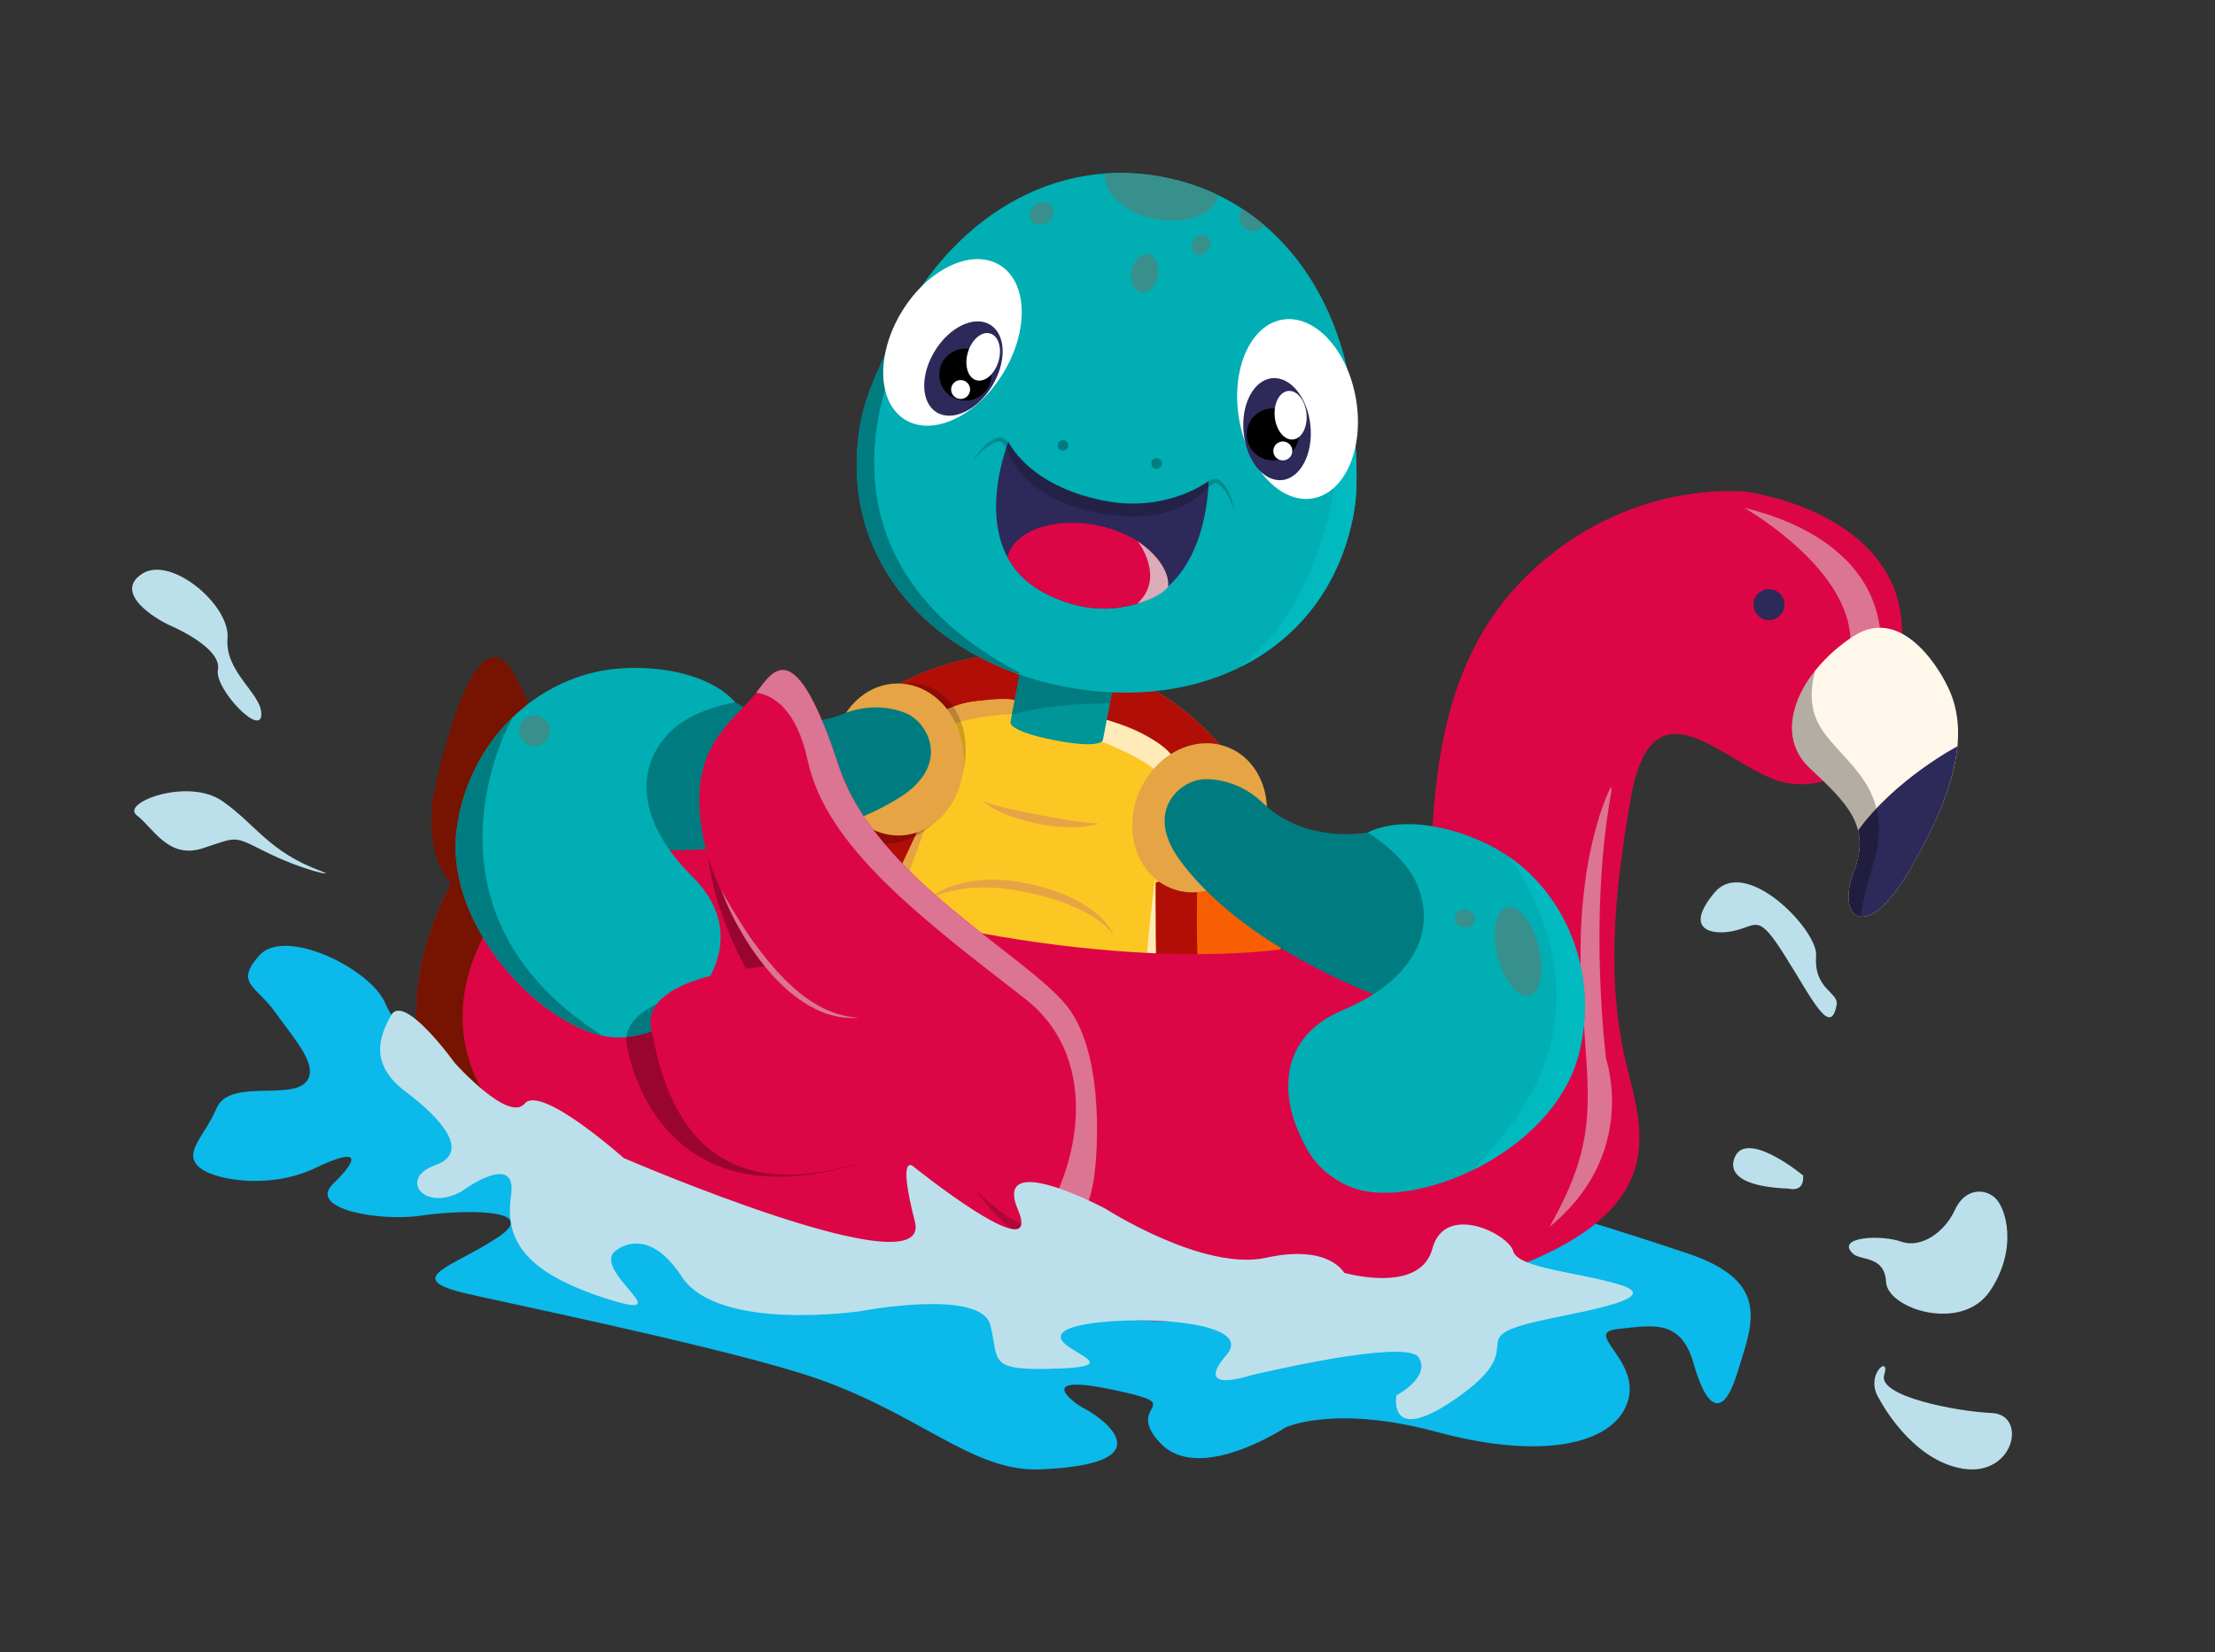
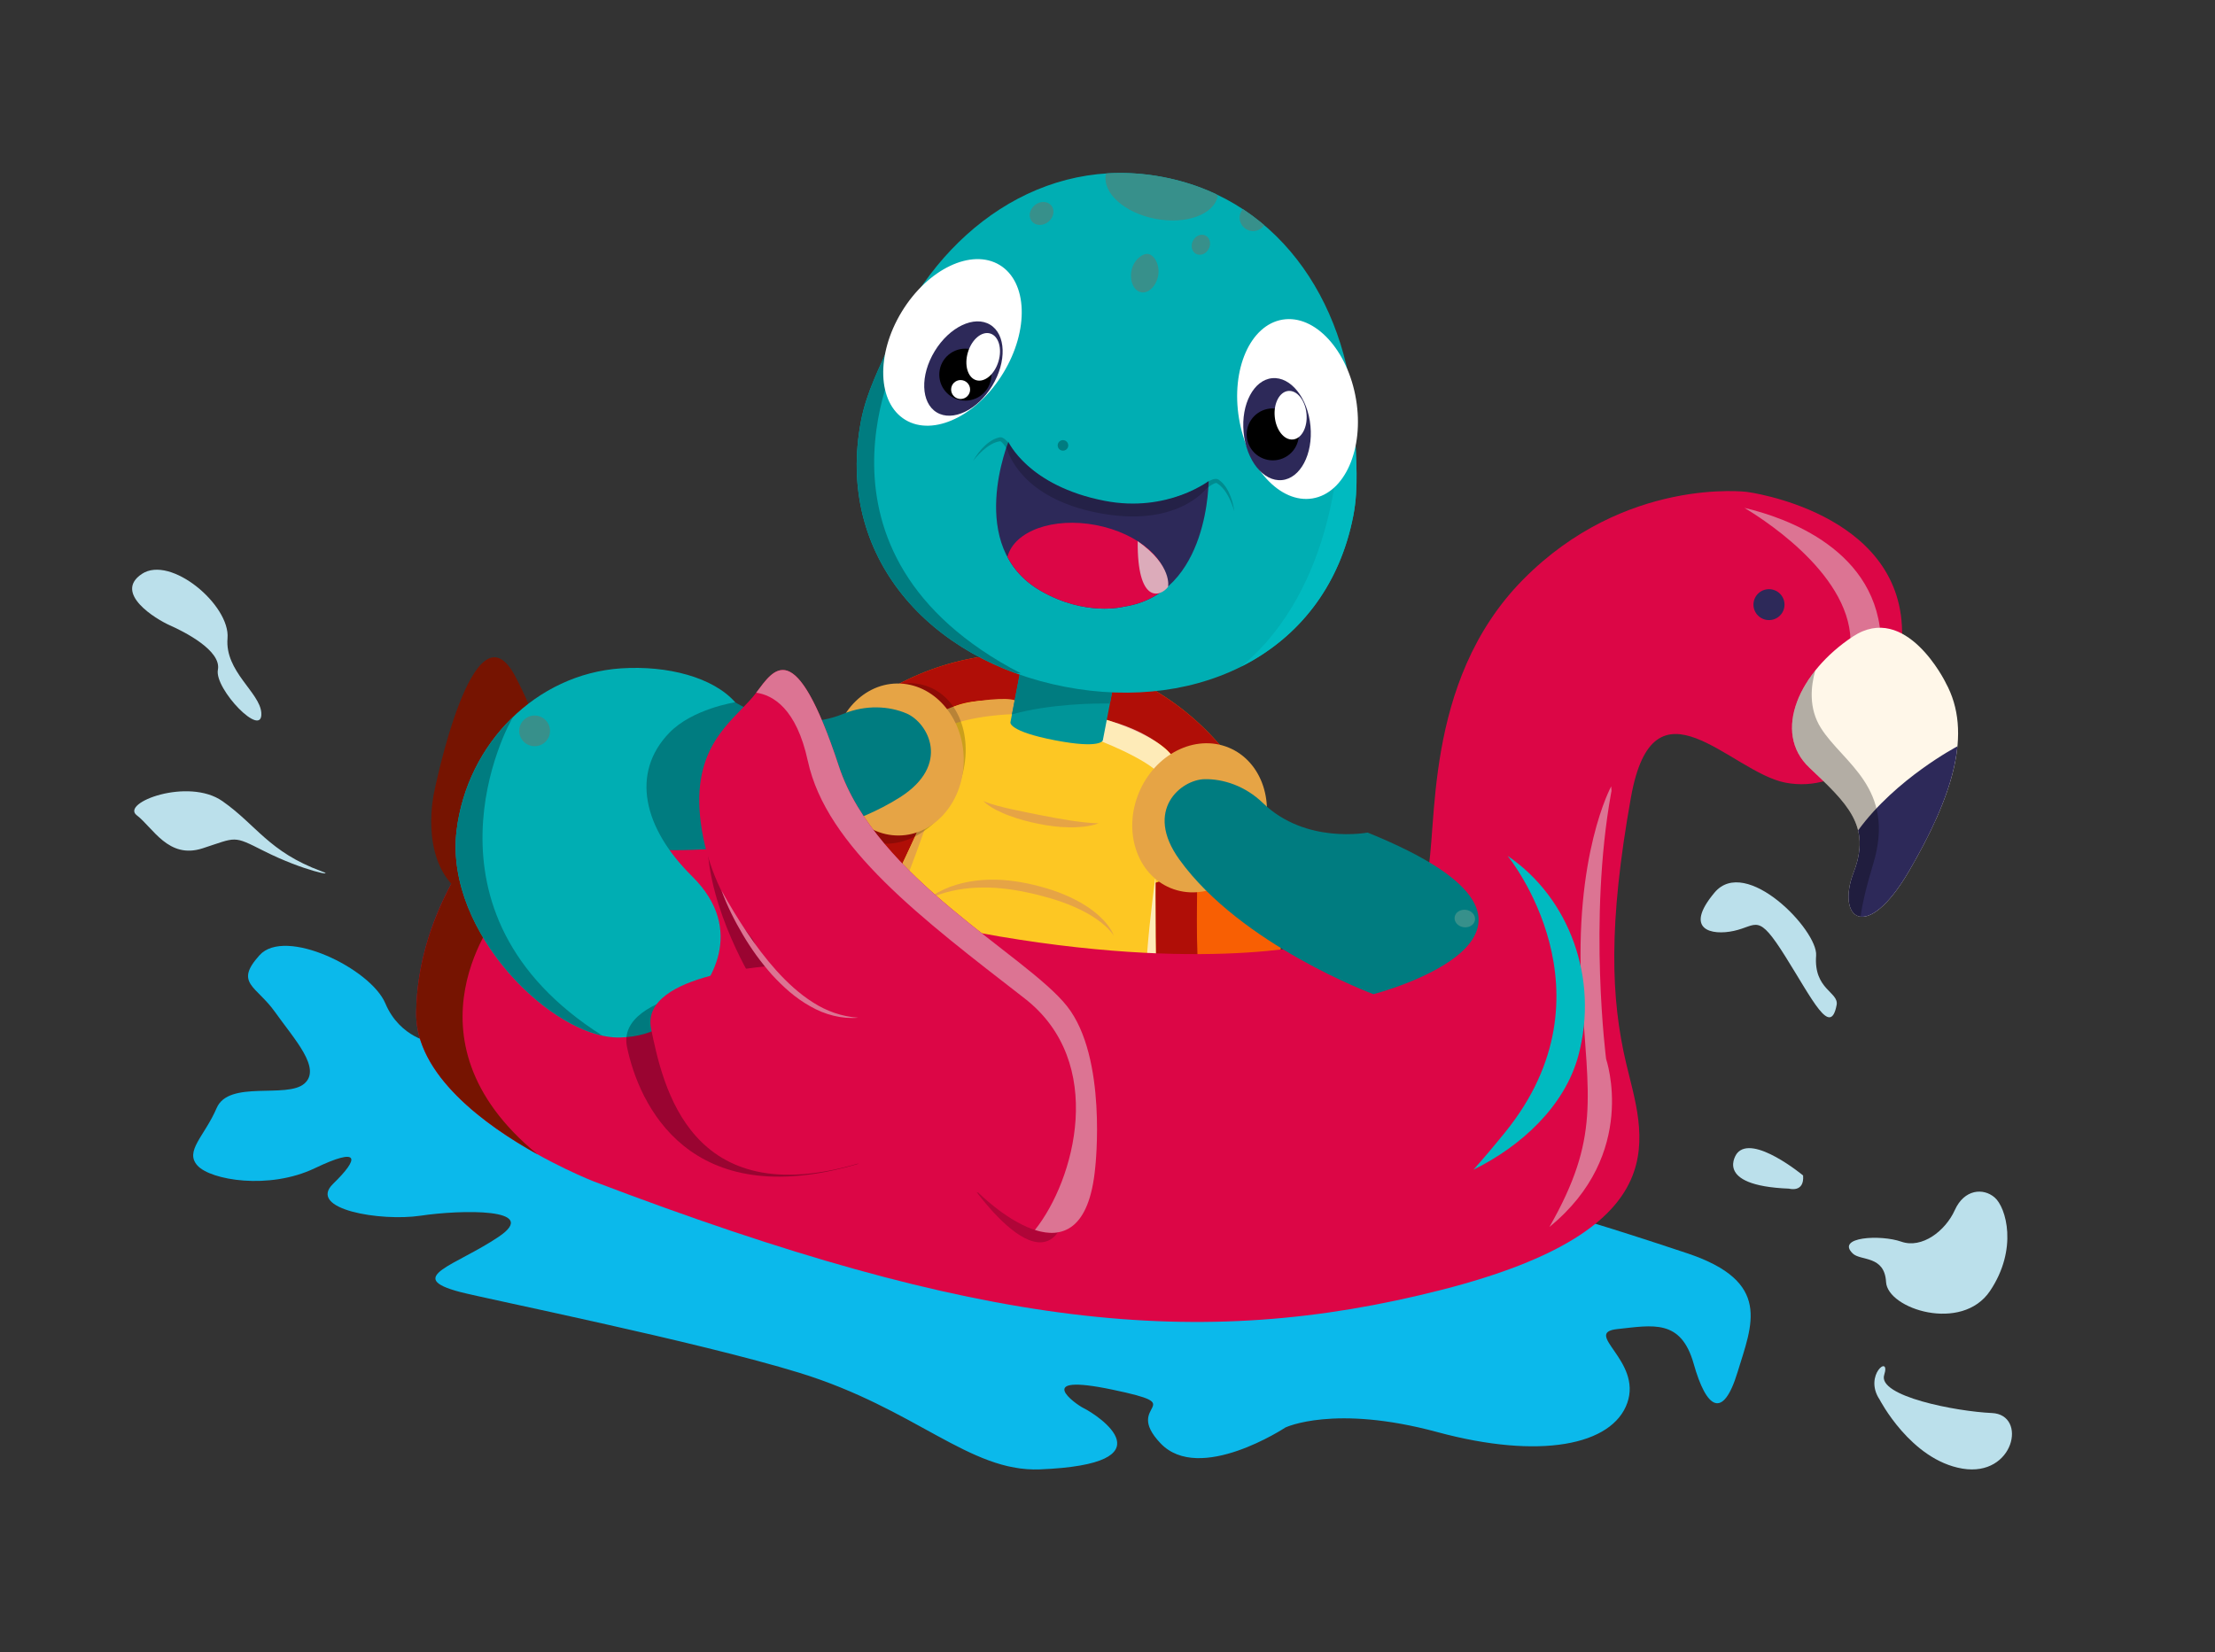
<svg xmlns="http://www.w3.org/2000/svg" width="197" height="147" viewBox="0 0 197 147" fill="none">
  <rect x="0" y="0" width="197" height="147" fill="#333333" stroke="none" />
  <g clip-path="url(#clip0_125_348)">
    <path d="M113.54 100.51C114.191 97.14 113.663 93.752 112.194 90.608C112.856 89.084 113.363 87.466 113.691 85.768C116.118 73.192 107.85 61.024 95.225 58.587C82.6 56.15 70.396 64.368 67.969 76.942C67.641 78.641 67.51 80.331 67.557 81.992C65.023 84.363 63.272 87.311 62.621 90.681C62.063 93.576 62.374 96.486 63.404 99.24C63.374 99.381 63.344 99.52 63.316 99.663C60.862 112.38 69.532 119.474 82.299 121.938C95.066 124.402 107.098 121.303 109.552 108.588C109.58 108.447 109.603 108.305 109.629 108.163C111.609 105.989 112.982 103.405 113.54 100.51Z" fill="#F85F03" />
    <path d="M109.009 66.896C105.671 62.731 100.886 59.68 95.223 58.587C89.007 57.387 82.894 58.77 77.999 61.983C72.95 65.297 113.114 72.021 109.009 66.896Z" fill="#B00E07" />
    <path d="M107.007 89.876C105.452 81.314 108.103 72.264 104.119 67.084C102.635 65.155 96.727 63.358 94.391 62.907C91.849 62.416 86.534 61.685 84.274 63.16C78.878 66.685 77.122 76.115 72.643 83.244C69.201 88.72 64.468 93.696 63.325 99.619C60.87 112.336 70.279 119.215 83.046 121.679C95.813 124.144 107.106 121.261 109.561 108.544C110.704 102.621 108.163 96.24 107.007 89.878L107.007 89.876Z" fill="#B00E07" />
    <path d="M92.102 78.986C98.138 80.151 103.717 79.024 106.462 76.422C106.391 72.763 105.978 69.503 104.119 67.086C102.634 65.157 96.728 63.36 94.391 62.908C91.849 62.418 86.532 61.686 84.274 63.162C82.153 64.547 80.598 66.845 79.214 69.555C79.778 73.623 85.075 77.632 92.101 78.988L92.102 78.986Z" fill="#FDC723" />
    <path d="M90.087 63.533C90.087 63.533 86.291 63.608 83.908 64.761C81.525 65.914 81.633 63.092 87.127 62.347C92.621 61.602 90.087 63.533 90.087 63.533Z" fill="#E6A445" />
    <path d="M81.555 74.05C81.555 74.05 77.496 82.892 75.929 85.728C73.46 90.19 68.66 95.427 67.758 100.099C65.822 110.13 73.238 118.38 83.308 120.324C93.377 122.267 103.331 117.37 105.267 107.34C106.169 102.669 103.542 96.035 103.033 90.96C102.714 87.782 102.771 78.189 102.771 78.189" fill="#FDC723" />
    <path opacity="0.75" d="M100.507 114.501C99.463 115.644 99.214 116.44 99.405 116.953C102.34 114.685 104.475 111.442 105.267 107.338C106.169 102.667 103.543 96.033 103.033 90.958C102.715 87.78 102.772 78.188 102.772 78.188L102.738 78.181C102.051 83.446 101.343 90.05 102.288 95.476C103.636 103.216 104.271 110.385 100.506 114.501L100.507 114.501Z" fill="#FFF7E9" />
    <path opacity="0.75" d="M103.339 69.05C102.028 67.451 97.49 65.77 97.49 65.77C97.49 65.77 93.464 62.841 97.964 63.931C102.465 65.024 104.119 67.084 104.119 67.084L105.932 68.205" fill="#FFF7E9" />
    <path d="M87.509 118.329C87.509 118.329 71.243 116.385 69.951 110.487C68.659 104.589 68.097 99.101 73.505 92.073C78.038 86.183 81.652 75.392 82.667 72.591L81.555 74.05C81.555 74.05 77.496 82.892 75.929 85.728C73.46 90.19 68.66 95.427 67.759 100.099C65.822 110.13 73.238 118.38 83.308 120.324C84.669 120.586 86.028 120.72 87.365 120.737C88.638 119.13 87.509 118.331 87.509 118.331L87.509 118.329Z" fill="#E6A445" />
    <path d="M82.489 80.04C83.058 79.527 83.765 79.18 84.483 78.898C85.21 78.63 85.971 78.447 86.744 78.351C87.516 78.246 88.297 78.239 89.073 78.275C89.848 78.326 90.621 78.437 91.376 78.591C92.88 78.913 94.375 79.37 95.749 80.099C96.438 80.458 97.091 80.89 97.675 81.402C97.963 81.661 98.237 81.939 98.476 82.243C98.713 82.547 98.929 82.875 99.058 83.235C98.856 82.914 98.589 82.644 98.317 82.39C98.04 82.141 97.748 81.909 97.438 81.704C96.826 81.284 96.161 80.947 95.483 80.65C94.802 80.359 94.101 80.106 93.387 79.901C92.673 79.692 91.949 79.508 91.216 79.364C90.485 79.209 89.756 79.09 89.018 79.026C88.281 78.946 87.541 78.943 86.801 78.97C86.063 79.009 85.323 79.1 84.599 79.272C83.873 79.439 83.157 79.675 82.487 80.038L82.489 80.04Z" fill="#E6A445" />
    <path d="M97.71 73.235C97.293 73.409 96.841 73.48 96.396 73.54C95.947 73.587 95.496 73.61 95.048 73.597C94.15 73.586 93.257 73.465 92.383 73.291C91.51 73.115 90.644 72.891 89.803 72.577C89.382 72.428 88.969 72.242 88.569 72.037C88.177 71.82 87.774 71.594 87.467 71.258C87.87 71.449 88.291 71.565 88.712 71.68C89.132 71.796 89.555 71.894 89.979 71.99C90.829 72.176 91.682 72.348 92.538 72.515C93.392 72.682 94.243 72.844 95.102 72.977C95.531 73.042 95.962 73.103 96.394 73.148C96.829 73.199 97.264 73.235 97.712 73.237L97.71 73.235Z" fill="#E6A445" />
    <path d="M112.092 74.98C113.521 71.53 112.262 67.737 109.279 66.507C106.296 65.276 102.719 67.076 101.29 70.526C99.861 73.975 101.121 77.769 104.104 78.999C107.087 80.229 110.663 78.43 112.092 74.98Z" fill="#E6A445" />
    <path d="M98.946 61.395L98.084 65.861C98.084 65.861 97.932 66.648 93.822 65.855C89.712 65.061 89.864 64.274 89.864 64.274L90.726 59.808" fill="#009599" />
    <path d="M98.924 61.509C98.883 61.437 98.838 61.366 98.788 61.298C96.765 60.133 90.724 59.807 90.724 59.807L90.002 63.55C93.445 62.599 97.389 62.566 98.717 62.584L98.924 61.508L98.924 61.509Z" fill="#007C80" />
    <path d="M120.507 38.301C120.174 27.635 114.211 17.831 103.468 15.757C92.725 13.683 83.541 20.564 79.263 30.34C78.27 32.606 77.078 34.846 76.583 37.412C74.259 49.453 82.628 58.763 94.718 61.097C106.808 63.43 118.042 57.905 120.366 45.864C120.861 43.297 120.587 40.774 120.511 38.302L120.507 38.301Z" fill="#00AEB3" />
    <path d="M119.08 39.269C119.08 39.269 119.02 52.17 110.391 59.299C115.412 56.775 119.133 52.23 120.362 45.863C120.847 43.353 120.597 40.886 120.513 38.465C120.096 38.612 119.622 38.87 119.08 39.269Z" fill="#00BAC0" />
    <path d="M80.172 30.953C79.678 31.054 79.223 31.193 78.804 31.361C77.927 33.286 77.004 35.23 76.583 37.412C74.551 47.94 80.695 56.381 90.352 59.895C90.63 59.903 90.79 59.901 90.79 59.901C70.17 49.195 80.172 30.951 80.172 30.951L80.172 30.953Z" fill="#007C80" />
    <path d="M89.739 39.174C89.739 39.174 85.795 48.644 92.527 52.544C96.548 54.874 99.934 53.974 99.934 53.974C107.628 52.829 107.497 42.602 107.497 42.602C107.497 42.602 104.619 45.624 97.849 44.317C91.078 43.01 89.739 39.174 89.739 39.174Z" fill="#2D2959" />
    <path d="M103.005 24.528C102.824 25.467 102.145 26.125 101.491 25.999C100.837 25.873 100.452 25.009 100.634 24.07C100.815 23.131 101.628 22.499 102.148 22.599C102.667 22.7 103.186 23.589 103.005 24.528Z" fill="#37908B" />
    <path d="M93.251 19.724C93.726 19.332 93.838 18.684 93.499 18.278C93.161 17.872 92.501 17.861 92.026 18.254C91.551 18.646 91.439 19.294 91.778 19.7C92.116 20.106 92.775 20.117 93.251 19.724Z" fill="#37908B" />
    <path d="M107.507 22.132C107.738 21.68 107.611 21.154 107.223 20.956C106.835 20.758 106.333 20.964 106.102 21.415C105.87 21.867 105.997 22.394 106.385 22.591C106.773 22.789 107.275 22.583 107.507 22.132Z" fill="#37908B" />
    <path d="M116.732 44.34C119.606 43.868 121.341 39.924 120.606 35.531C119.872 31.139 116.947 27.961 114.073 28.433C111.199 28.906 109.464 32.85 110.198 37.243C110.933 41.635 113.858 44.813 116.732 44.34Z" fill="white" />
    <path d="M114.006 42.71C115.649 42.559 116.789 40.407 116.553 37.903C116.317 35.399 114.794 33.492 113.151 33.643C111.509 33.795 110.369 35.947 110.605 38.451C110.841 40.955 112.364 42.862 114.006 42.71Z" fill="#2D2959" />
    <path d="M112.762 40.911C114.02 41.154 115.235 40.336 115.477 39.083C115.719 37.83 114.895 36.617 113.638 36.375C112.38 36.132 111.164 36.951 110.922 38.203C110.68 39.456 111.504 40.669 112.762 40.911Z" fill="black" />
    <path d="M114.99 39.097C115.77 39.025 116.311 38 116.199 36.807C116.086 35.615 115.363 34.706 114.583 34.778C113.803 34.85 113.262 35.875 113.374 37.067C113.486 38.26 114.21 39.168 114.99 39.097Z" fill="white" />
-     <path d="M113.934 40.942C114.393 41.03 114.835 40.732 114.923 40.276C115.011 39.82 114.711 39.378 114.253 39.29C113.795 39.201 113.352 39.499 113.264 39.956C113.176 40.412 113.476 40.853 113.934 40.942Z" fill="white" />
    <path d="M89.224 33.192C91.541 29.389 91.399 25.082 88.907 23.574C86.415 22.065 82.517 23.926 80.201 27.73C77.885 31.533 78.027 35.84 80.518 37.348C83.01 38.856 86.908 36.996 89.224 33.192Z" fill="white" />
    <path d="M88.241 34.332C89.553 32.178 89.473 29.739 88.062 28.885C86.651 28.031 84.444 29.085 83.132 31.239C81.82 33.393 81.9 35.832 83.311 36.686C84.722 37.54 86.929 36.486 88.241 34.332Z" fill="#2D2959" />
    <path d="M85.42 35.597C86.678 35.84 87.893 35.021 88.135 33.768C88.377 32.516 87.553 31.303 86.295 31.06C85.037 30.817 83.822 31.636 83.58 32.889C83.338 34.142 84.162 35.354 85.42 35.597Z" fill="black" />
    <path d="M88.804 32.151C89.148 31.004 88.818 29.892 88.067 29.668C87.316 29.443 86.429 30.191 86.085 31.338C85.741 32.485 86.071 33.597 86.822 33.822C87.573 34.046 88.46 33.298 88.804 32.151Z" fill="white" />
    <path d="M85.277 35.478C85.735 35.566 86.178 35.268 86.266 34.812C86.354 34.356 86.054 33.914 85.596 33.826C85.138 33.737 84.695 34.035 84.607 34.492C84.519 34.948 84.819 35.389 85.277 35.478Z" fill="white" />
    <path d="M97.493 46.715C93.669 45.977 90.194 47.239 89.6 49.545C90.207 50.693 91.138 51.739 92.527 52.544C96.548 54.874 99.934 53.974 99.934 53.974C101.524 53.737 102.776 53.108 103.767 52.267C104.063 49.909 101.31 47.452 97.493 46.715Z" fill="#DC0646" />
    <path d="M102.753 19.464C105.502 19.995 107.989 19.083 108.308 17.427C108.308 17.427 108.258 17.366 108.143 17.264C106.703 16.592 105.143 16.08 103.468 15.757C101.793 15.434 100.04 15.324 98.402 15.431C98.365 15.477 98.354 15.508 98.354 15.508C98.034 17.164 100.003 18.935 102.752 19.466L102.753 19.464Z" fill="#37908B" />
    <path d="M111.218 20.536C111.704 20.63 112.177 20.416 112.435 20.029C111.834 19.518 111.201 19.041 110.536 18.603C110.407 18.754 110.312 18.935 110.272 19.141C110.148 19.786 110.571 20.41 111.218 20.534L111.218 20.536Z" fill="#37908B" />
    <path opacity="0.2" d="M109.78 45.494C109.62 44.928 109.393 44.381 109.093 43.891C108.939 43.649 108.764 43.421 108.561 43.233C108.46 43.141 108.35 43.059 108.235 42.991L108.192 42.966C108.181 42.964 108.186 42.965 108.181 42.964C108.174 42.963 108.16 42.962 108.137 42.967C108.095 42.973 108.038 42.992 107.982 43.017C107.75 43.123 107.514 43.295 107.294 43.472C107.183 43.563 104.63 46.972 97.689 45.632C90.748 44.292 89.671 40.182 89.604 40.057C89.465 39.811 89.311 39.563 89.135 39.379C89.092 39.334 89.046 39.296 89.01 39.275C88.99 39.262 88.976 39.259 88.97 39.256C88.964 39.255 88.97 39.256 88.959 39.254L88.91 39.261C88.777 39.281 88.645 39.316 88.517 39.364C88.259 39.463 88.012 39.609 87.779 39.777C87.318 40.118 86.903 40.541 86.545 41.009C86.833 40.495 87.194 40.015 87.639 39.607C87.86 39.402 88.112 39.222 88.393 39.082C88.534 39.014 88.683 38.957 88.84 38.919L88.898 38.905C88.924 38.901 88.967 38.897 88.998 38.899C89.064 38.902 89.123 38.921 89.168 38.943C89.265 38.985 89.335 39.041 89.4 39.095C89.65 39.319 93.534 43.002 94.61 43.408C95.686 43.819 96.805 44.132 97.944 44.357C99.076 44.607 100.224 44.739 101.371 44.74C102.518 44.749 106.893 43.197 107.018 43.111C107.27 42.94 107.523 42.771 107.84 42.657C107.92 42.63 108.006 42.606 108.112 42.601C108.162 42.598 108.223 42.604 108.286 42.624C108.315 42.633 108.353 42.653 108.376 42.667L108.425 42.702C108.555 42.797 108.674 42.904 108.779 43.019C108.988 43.254 109.154 43.513 109.284 43.785C109.545 44.33 109.701 44.909 109.778 45.493L109.78 45.494Z" fill="black" />
    <path d="M107.713 42.187L107.613 42.706C107.613 42.706 103.902 45.645 98.255 44.555C91.412 43.234 89.648 39.238 89.648 39.238L89.798 38.46" fill="#00AEB3" />
    <path d="M94.45 40.083C94.706 40.132 94.953 39.966 95.002 39.712C95.051 39.457 94.884 39.211 94.628 39.162C94.373 39.112 94.126 39.279 94.077 39.533C94.028 39.788 94.195 40.034 94.45 40.083Z" fill="#007C80" />
-     <path d="M102.783 41.691C103.038 41.741 103.285 41.575 103.334 41.32C103.383 41.066 103.216 40.819 102.961 40.77C102.705 40.721 102.458 40.887 102.409 41.142C102.36 41.396 102.527 41.642 102.783 41.691Z" fill="#007C80" />
    <path opacity="0.2" d="M85.19 70.117C86.744 66.366 85.613 62.34 82.664 61.124C79.715 59.908 76.065 61.963 74.511 65.713C72.957 69.464 74.088 73.49 77.037 74.707C79.986 75.922 83.636 73.868 85.19 70.117Z" fill="black" />
    <path d="M79.948 74.326C83.174 74.294 85.755 71.242 85.713 67.508C85.671 63.774 83.021 60.773 79.794 60.804C76.568 60.836 73.986 63.888 74.029 67.622C74.071 71.356 76.721 74.357 79.948 74.326Z" fill="#E6A445" />
-     <path d="M101.186 48.145C101.186 48.145 103.712 51.385 101.135 53.704C101.135 53.704 103.166 53.145 103.887 52.21C103.887 52.21 104.304 50.318 101.185 48.147L101.186 48.145Z" fill="#DCABBA" />
+     <path d="M101.186 48.145C101.135 53.704 103.166 53.145 103.887 52.21C103.887 52.21 104.304 50.318 101.185 48.147L101.186 48.145Z" fill="#DCABBA" />
    <path d="M139.817 108.256C139.817 108.256 142.434 108.949 150.036 111.484C157.638 114.017 155.832 117.818 154.534 122.076C153.236 126.333 151.765 125.328 150.635 121.323C149.505 117.318 147.013 117.894 143.856 118.233C140.696 118.571 146.054 121.026 144.73 124.801C143.406 128.574 136.969 129.871 127.81 127.392C118.651 124.914 114.323 126.99 114.323 126.99C114.323 126.99 106.687 132.033 103.223 128.403C99.76 124.772 106.137 125.131 98.933 123.622C91.728 122.112 95.67 124.92 96.355 125.257C97.722 125.931 104.177 130.246 92.485 130.716C86.221 130.966 81.463 125.316 71.09 122.122C62.099 119.353 43.216 115.542 40.903 114.931C35.922 113.614 40.52 112.604 44.349 110.026C48.178 107.447 40.962 107.616 37.409 108.148C33.855 108.679 27.285 107.583 29.628 105.309C31.972 103.035 32.055 101.985 27.992 103.928C23.929 105.87 18.744 104.986 17.567 103.693C16.388 102.4 18.19 101.087 19.269 98.571C20.351 96.053 25.495 97.758 27.064 96.402C28.633 95.046 26.164 92.436 24.481 90.057C22.799 87.678 20.812 87.492 23.084 84.974C25.355 82.455 32.967 86.165 34.272 89.261C35.578 92.357 38.466 92.755 38.466 92.755" fill="#0BB9EB" />
    <path d="M139.546 95.756C138.882 95.225 137.802 95.465 137.137 96.294C136.469 97.123 136.468 98.223 137.133 98.754" stroke="black" stroke-width="2" stroke-miterlimit="10" />
    <path d="M60.696 71.543C60.696 71.543 69.373 80.011 88.885 83.305C108.398 86.598 118.317 83.7 118.317 83.7C118.317 83.7 125.862 81.595 126.903 77.847C127.945 74.099 126.402 60.718 135.469 51.55C144.536 42.381 155.376 43.76 155.376 43.76C155.376 43.76 169 45.509 169.169 56.136C169.339 66.763 163.686 70.57 158.792 69.625C153.899 68.68 147.08 59.623 145.057 70.923C143.033 82.224 143.268 88.8 144.62 94.556C146.107 100.892 149.713 109.269 128.189 114.751C106.666 120.235 87.224 118.219 52.794 105.095C52.794 105.095 36.899 98.91 37.016 90.085C37.133 81.26 42.607 74.865 42.607 74.865C42.607 74.865 45.023 68.922 51.232 68.814C57.44 68.705 60.699 71.546 60.699 71.546L60.696 71.543Z" fill="#DC0646" />
    <path d="M44.45 81.071C44.056 77.959 43.138 76.152 42.011 75.629C40.591 77.577 37.107 83.061 37.013 90.081C36.94 95.613 43.158 100.108 47.809 102.692C35.114 92.282 44.448 81.07 44.448 81.07L44.45 81.071Z" fill="#761401" />
    <path d="M140.675 88.307C141.241 97.755 142.331 101.204 137.809 109.144C145.769 102.664 142.846 94.212 142.846 94.212C142.846 94.212 141.261 81.88 143.283 70.579C143.297 70.507 143.31 70.438 143.324 70.367C143.307 70.1 143.299 69.954 143.299 69.954C143.299 69.954 139.94 76.057 140.675 88.307Z" fill="#DC7493" />
    <path d="M164.519 58.12C163.855 62.773 165.783 60.946 167.271 59.007C167.298 58.439 167.309 57.851 167.3 57.238C167.168 48.914 158.781 46.037 155.151 45.181C157.393 46.529 165.416 51.826 164.519 58.12Z" fill="#DC7493" />
    <path d="M167.16 124.483C167.16 124.483 169.926 129.875 174.537 130.648C179.148 131.419 180.342 125.843 177.157 125.703C173.973 125.562 166.975 124.211 167.579 122.314C168.182 120.416 165.73 122.33 167.159 124.485L167.16 124.483Z" fill="#BBE0EB" />
    <path d="M164.784 111.513C165.486 112.189 167.612 111.654 167.745 114.051C167.878 116.446 174.487 118.575 176.993 114.84C179.499 111.105 178.426 107.414 177.407 106.531C176.388 105.647 174.694 105.794 173.86 107.648C173.027 109.501 170.939 111.106 169.097 110.458C167.255 109.809 163.246 110.035 164.784 111.513Z" fill="#BBE0EB" />
    <path d="M160.366 104.569C160.366 104.569 155.894 100.862 154.486 102.604C154.486 102.604 152.266 105.475 159.116 105.741C159.116 105.741 160.492 106.135 160.366 104.569Z" fill="#BBE0EB" />
    <path d="M47.96 69.478C47.96 69.478 49.577 67.304 45.835 60.182C42.093 53.06 38.604 70.518 38.604 70.518C38.604 70.518 37.337 76.049 40.499 78.986" fill="#761401" />
    <path d="M28.591 77.508C23.905 75.781 22.82 73.396 19.78 71.268C16.739 69.141 10.708 71.412 12.161 72.524C13.613 73.633 14.973 76.456 18.019 75.467C21.065 74.478 20.694 74.302 23.448 75.693C27.026 77.501 30.018 78.032 28.593 77.508L28.591 77.508Z" fill="#BBE0EB" />
    <path d="M163.347 89.413C163.573 88.243 161.293 88.056 161.524 85.002C161.693 82.764 155.273 76.083 152.491 79.402C149.708 82.721 152.225 83.246 154.212 82.811C156.312 82.352 156.317 81.153 158.774 85.065C161.231 88.976 162.793 92.286 163.347 89.413Z" fill="#BBE0EB" />
    <path d="M59.556 75.628C59.556 75.628 72.096 75.963 80.03 70.936C84.632 68.021 82.527 64.278 80.624 63.468C79.068 62.805 77.011 62.679 74.999 63.505C70.098 65.514 65.389 62.475 65.389 62.475C65.389 62.475 56.079 60.808 54.675 67.129C53.271 73.45 59.554 75.628 59.554 75.628L59.556 75.628Z" fill="#007C80" />
    <path d="M65.391 62.476C63.429 60.25 59.364 59.183 55.233 59.457C47.713 59.955 41.535 66.134 40.605 73.911C39.523 82.972 49.255 92.426 55.119 92.296C58.419 92.223 60.046 90.578 61.261 89.395C63.036 87.669 66.478 82.816 61.545 77.944C57.226 73.68 56.068 68.782 59.517 65.2C61.593 63.045 65.391 62.474 65.391 62.474L65.391 62.476Z" fill="#00AEB3" />
    <path d="M121.633 74.065C121.633 74.065 116.132 75.13 112.33 71.443C110.77 69.928 108.814 69.279 107.123 69.316C105.055 69.361 101.708 72.05 104.895 76.468C110.388 84.087 122.152 88.443 122.152 88.443C122.152 88.443 143.538 82.924 121.631 74.064L121.633 74.065Z" fill="#007C80" />
-     <path d="M121.633 74.065C124.282 72.729 128.452 73.252 132.184 75.043C138.979 78.305 142.414 86.34 140.382 93.903C138.013 102.717 125.462 107.869 120.067 105.566C117.032 104.27 116.135 102.137 115.447 100.587C114.442 98.324 113.053 92.539 119.446 89.853C125.041 87.503 127.939 83.388 126.071 78.779C124.946 76.006 121.633 74.063 121.633 74.063L121.633 74.065Z" fill="#00AEB3" />
    <path d="M130.175 82.487C130.675 82.554 131.127 82.263 131.184 81.836C131.242 81.409 130.884 81.008 130.384 80.94C129.884 80.872 129.432 81.164 129.374 81.591C129.317 82.018 129.675 82.419 130.175 82.487Z" fill="#37908B" />
-     <path d="M136.011 88.558C137.015 88.308 137.385 86.346 136.836 84.178C136.288 82.01 135.029 80.455 134.025 80.706C133.02 80.956 132.651 82.917 133.199 85.086C133.748 87.254 135.007 88.809 136.011 88.558Z" fill="#37908B" />
    <path d="M47.29 66.359C48.033 66.502 48.751 66.019 48.894 65.279C49.037 64.539 48.55 63.823 47.807 63.679C47.064 63.536 46.346 64.019 46.203 64.76C46.06 65.499 46.547 66.216 47.29 66.359Z" fill="#37908B" />
    <path d="M23.24 63.408C23.116 61.596 19.984 59.735 20.236 56.781C20.488 53.826 15.165 49.353 12.615 51.058C10.065 52.763 13.851 55.074 15.118 55.635C16.385 56.197 19.709 57.871 19.379 59.582C19.049 61.292 23.404 65.806 23.24 63.408Z" fill="#BBE0EB" />
    <path d="M157.072 55.139C157.82 55.283 158.544 54.796 158.688 54.05C158.832 53.304 158.342 52.583 157.593 52.438C156.844 52.294 156.12 52.781 155.976 53.527C155.832 54.273 156.323 54.994 157.072 55.139Z" fill="#2D2959" />
    <path d="M173.042 60.721C173.042 60.721 169.518 53.501 164.789 56.629C160.06 59.755 157.561 65.119 160.931 68.299C164.301 71.478 166.455 73.474 164.866 77.591C163.279 81.708 166.009 83.996 169.811 77.45C173.614 70.904 175.509 65.189 173.04 60.723L173.042 60.721Z" fill="#FFF7E9" />
    <path opacity="0.3" d="M62.912 74.945C63.029 81.01 67.088 87.478 67.088 87.478C67.088 87.478 54.715 88.069 55.765 93.135C56.815 98.201 61.251 108.019 76.33 103.536" fill="black" />
    <path opacity="0.2" d="M86.147 105.064C86.147 105.064 94.187 117.088 95.265 105.429L86.147 105.064Z" fill="black" />
    <path d="M87.013 106.101C87.013 106.101 96.335 115.488 97.412 103.829C97.412 103.829 98.513 94.077 94.901 89.511C91.29 84.945 77.873 78.093 74.606 68.16C70.422 55.432 68.535 60.15 66.944 62.014C64.989 64.304 61.479 66.485 62.319 73.125C63.347 81.256 69.233 85.88 69.233 85.88C69.233 85.88 56.86 86.471 57.91 91.537C58.96 96.603 61.349 107.959 76.429 103.478" fill="#DC0646" />
    <path d="M165.259 73.869C165.523 74.942 165.431 76.132 164.868 77.589C163.281 81.707 166.011 83.995 169.813 77.449C172.157 73.415 173.773 69.699 174.093 66.393C174.093 66.393 168.628 69.246 165.259 73.869Z" fill="#2D2959" />
    <path opacity="0.3" d="M166.606 76.834C168.644 70.086 163.92 67.892 161.95 64.765C160.839 63.004 161.054 61.031 161.452 59.647C159.127 62.558 158.494 65.999 160.931 68.299C164.301 71.478 166.455 73.474 164.866 77.591C164.028 79.763 164.394 81.427 165.484 81.552C165.608 80.53 165.942 79.029 166.604 76.835L166.606 76.834Z" fill="black" />
    <path d="M71.849 67.698C73.499 75.34 82.007 81.743 91.122 88.813C98.468 94.51 95.572 105.009 92.044 109.418C94.437 110.186 96.891 109.473 97.412 103.829C97.412 103.829 98.513 94.077 94.901 89.511C91.29 84.945 77.873 78.093 74.606 68.16C70.692 56.254 68.787 59.614 67.256 61.622C68.732 61.834 70.836 63.012 71.847 67.699L71.849 67.698Z" fill="#DC7493" />
    <path d="M64.168 79.21C64.868 80.489 65.622 81.73 66.427 82.931C67.234 84.13 68.101 85.286 69.062 86.355C70.025 87.417 71.085 88.402 72.292 89.166C73.492 89.943 74.872 90.44 76.334 90.536C74.874 90.67 73.361 90.269 72.075 89.527C71.424 89.165 70.816 88.735 70.249 88.257C69.685 87.777 69.156 87.257 68.658 86.714C68.171 86.161 67.707 85.587 67.275 84.993C66.846 84.396 66.44 83.785 66.07 83.153C65.323 81.894 64.665 80.58 64.169 79.208L64.168 79.21Z" fill="#DC7493" />
    <path d="M45.658 63.755C42.945 66.353 41.083 69.92 40.605 73.911C39.612 82.217 47.706 90.851 53.579 92.133C36.242 81.154 45.126 64.454 45.658 63.755Z" fill="#007C80" />
    <path d="M133.866 100.726C132.809 102.029 131.875 103.13 131.046 104.058C135.275 101.976 139.166 98.42 140.38 93.901C142.213 87.081 139.598 79.876 134.082 76.136C134.189 76.267 143.946 88.285 133.866 100.726Z" fill="#00BAC0" />
-     <path d="M40.45 94.564C40.45 94.564 35.933 88.276 34.781 90.319C33.629 92.363 32.925 94.745 36.082 97.116C39.24 99.487 41.933 102.521 38.694 103.661C35.455 104.801 37.657 107.85 41.032 105.998C41.032 105.998 46.056 102.267 45.449 106.362C44.843 110.456 46.881 113.23 53.801 115.481C60.72 117.732 52.938 113.282 54.586 111.412C54.586 111.412 57.385 108.611 60.63 113.568C63.876 118.525 76.538 116.638 76.538 116.638C76.538 116.638 87.231 114.592 88.076 117.877C88.922 121.162 87.665 121.998 94.33 121.737C100.995 121.478 92.413 119.84 94.758 118.361C97.103 116.882 112.156 116.975 109.081 120.534C106.006 124.093 111.246 122.349 111.246 122.349C111.246 122.349 125.093 119.007 126.181 120.764C127.268 122.522 124.201 124.127 124.201 124.127C124.201 124.127 123.281 128.893 129.9 124.128C136.519 119.363 129.402 119.088 137.769 117.316C141.204 116.587 147.833 115.459 144.152 114.315C140.472 113.169 135.019 112.848 134.582 111.299C134.146 109.75 128.493 106.965 127.394 111.08C126.293 115.192 119.545 113.227 119.545 113.227C119.545 113.227 118.202 110.657 112.612 111.889C107.023 113.12 98.34 107.539 98.34 107.539C98.34 107.539 88.209 102.121 90.537 107.627C92.864 113.134 81.195 103.74 81.195 103.74C81.195 103.74 79.78 102.493 81.373 108.689C82.966 114.885 55.471 103.019 55.471 103.019C55.471 103.019 48.102 96.439 46.664 98.175C45.225 99.912 40.452 94.565 40.452 94.565L40.45 94.564Z" fill="#BBE0EB" />
  </g>
  <defs>
    <clipPath id="clip0_125_348">
      <rect width="178.482" height="115.223" fill="white" transform="translate(21.838) rotate(10.925)" />
    </clipPath>
  </defs>
</svg>